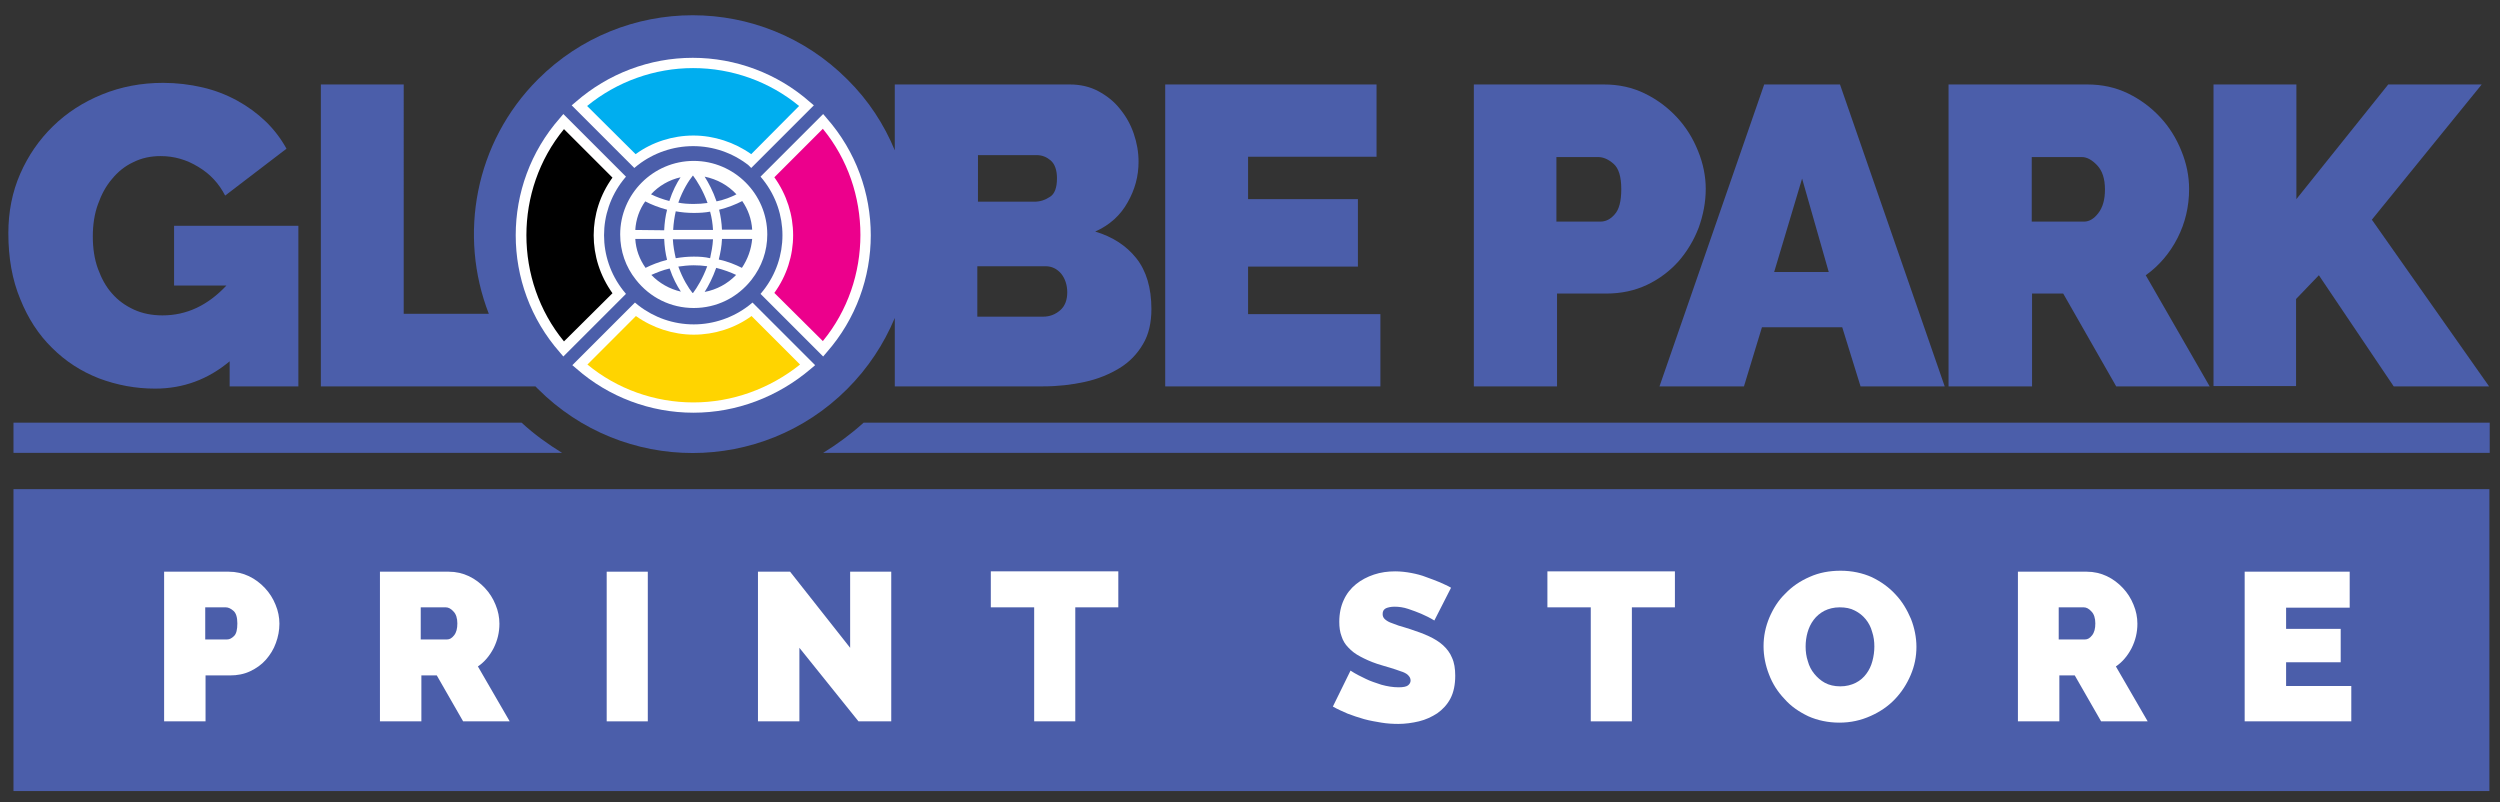
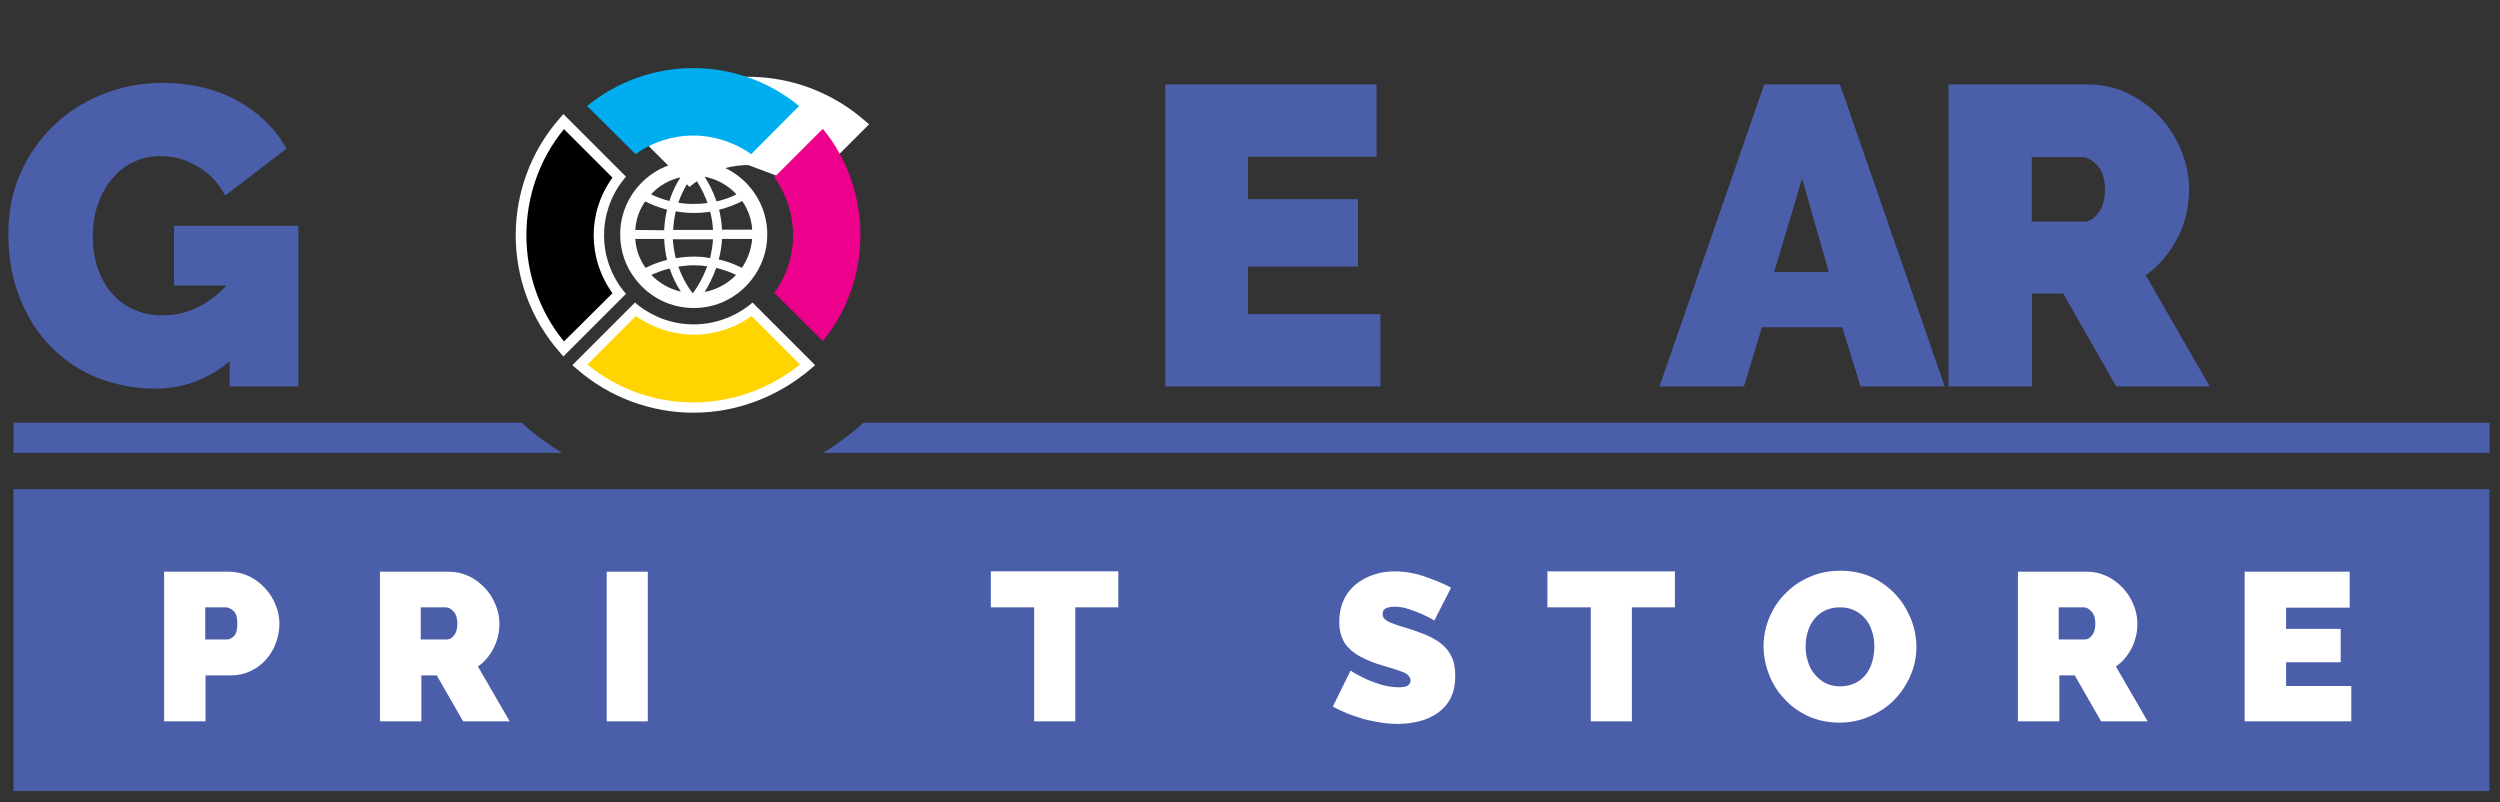
<svg xmlns="http://www.w3.org/2000/svg" version="1.1" id="Layer_1" x="0px" y="0px" width="778.4px" height="249.8px" viewBox="0 0 778.4 249.8" style="enable-background:new 0 0 778.4 249.8;" xml:space="preserve">
  <rect x="0" y="0" width="778.4" height="249.8" fill="#333333" stroke="none" />
  <style type="text/css">
	.st0{fill:#4B5EAA;}
	.st1{fill:#FFFFFF;}
	.st2{fill:#00AEEF;}
	.st3{fill:#EC008C;}
	.st4{fill:#FFD400;}
</style>
-   <path class="st0" d="M353.8,80.4c-3.1-3.9-7.4-6.7-12.8-8.3c4.5-2,7.9-5.1,10.1-9.1c2.3-4,3.4-8.2,3.4-12.6c0-3-0.5-5.9-1.5-8.8  c-1-2.9-2.4-5.4-4.3-7.7c-1.8-2.3-4.1-4.1-6.7-5.5c-2.6-1.4-5.6-2.1-8.9-2.1h-54.5v20.5c-3.3-8-8.2-15.6-14.8-22.1  c-26.6-26.6-69.7-26.6-96.3,0c-19.7,19.7-24.8,48.6-15.3,73h-26.5V26.3H99.9v94h66.8c0.3,0.3,0.5,0.5,0.8,0.8  c26.6,26.6,69.7,26.6,96.3,0c6.5-6.5,11.4-14,14.8-22.1v21.3h46.2c4.6,0,8.9-0.5,13-1.4c4.1-0.9,7.7-2.4,10.8-4.3  c3.1-1.9,5.5-4.4,7.3-7.5c1.8-3,2.6-6.7,2.6-10.9C358.5,89.6,356.9,84.3,353.8,80.4z M304.4,48.3h18.4c1.7,0,3.1,0.6,4.4,1.7  c1.2,1.1,1.9,2.9,1.9,5.5c0,2.9-0.7,4.9-2.2,5.8c-1.5,1-3.1,1.5-4.8,1.5h-17.6V48.3z M330.1,96.6c-1.5,1.3-3.2,2-5.4,2h-20.4V82.9  h21.3c1.9,0,3.5,0.8,4.8,2.3c1.2,1.5,1.9,3.5,1.9,5.8C332.3,93.4,331.6,95.3,330.1,96.6z" />
  <path class="st0" d="M4.2,131.6v9.4H175c-4.4-2.7-8.7-5.8-12.6-9.4H4.2z" />
  <path class="st0" d="M775.1,131.6H268.9c-4,3.6-8.2,6.7-12.6,9.4h518.9V131.6z" />
-   <path class="st1" d="M233,51.4c-4.9-3.8-10.9-5.9-17.2-5.9c-6.2,0-12.3,2.1-17.2,5.9l-1.1,0.9l-19.5-19.5l1.3-1.1  c10.1-8.8,23-13.7,36.4-13.7c13.4,0,26.4,4.9,36.4,13.7l1.3,1.1l-19.5,19.5L233,51.4z" />
+   <path class="st1" d="M233,51.4c-6.2,0-12.3,2.1-17.2,5.9l-1.1,0.9l-19.5-19.5l1.3-1.1  c10.1-8.8,23-13.7,36.4-13.7c13.4,0,26.4,4.9,36.4,13.7l1.3,1.1l-19.5,19.5L233,51.4z" />
  <path class="st2" d="M233.9,48c-5.2-3.7-11.6-5.8-18-5.8c-6.4,0-12.8,2-18,5.8L182.8,33c9.3-7.6,21-11.8,33-11.8  c12.1,0,23.8,4.2,33,11.8L233.9,48z" />
-   <path class="st1" d="M236.8,91.5l0.9-1.1c7.9-10.1,7.9-24.2,0-34.3l-0.9-1.1l19.5-19.5l1.1,1.3c18.3,20.8,18.3,52.1,0,72.9l-1.1,1.3  L236.8,91.5z" />
  <path class="st3" d="M241.1,91.2c7.8-10.8,7.8-25.1,0-36l15.1-15.1c15.6,19,15.6,47.1,0,66.1L241.1,91.2z" />
  <path class="st1" d="M215.9,128.5c-13.4,0-26.4-4.9-36.4-13.7l-1.3-1.1l19.5-19.5l1.1,0.9c4.9,3.8,10.9,5.9,17.2,5.9  c6.2,0,12.3-2.1,17.2-5.9l1.1-0.9l19.5,19.5l-1.3,1.1C242.2,123.6,229.3,128.5,215.9,128.5z" />
  <path class="st4" d="M215.9,125.3c-12.1,0-23.8-4.2-33-11.8l15.1-15.1c5.2,3.7,11.6,5.8,18,5.8c6.4,0,12.8-2,18-5.8l15.1,15.1  C239.6,121.1,227.9,125.3,215.9,125.3z" />
  <path class="st0" d="M71.5,112.5c-6.7,5.6-14.4,8.5-23.2,8.5c-6.1,0-11.9-1.1-17.5-3.2c-5.6-2.2-10.4-5.3-14.6-9.5  c-4.2-4.1-7.5-9.2-9.9-15.2c-2.5-6-3.7-12.8-3.7-20.5c0-6.6,1.2-12.8,3.7-18.5c2.5-5.7,5.9-10.6,10.2-14.8c4.3-4.2,9.4-7.5,15.3-9.9  c5.9-2.4,12.2-3.6,19-3.6c4.2,0,8.3,0.5,12.2,1.4c3.9,0.9,7.5,2.3,10.8,4.1c3.3,1.8,6.3,4,8.9,6.5c2.6,2.5,4.8,5.4,6.5,8.5  L70.1,60.9c-1.9-3.7-4.6-6.7-8.3-8.9c-3.7-2.3-7.6-3.4-11.8-3.4c-3.1,0-5.9,0.6-8.5,1.9c-2.6,1.2-4.8,3-6.6,5.2  c-1.9,2.2-3.3,4.8-4.4,7.9c-1.1,3-1.6,6.4-1.6,10c0,3.7,0.5,7.1,1.6,10.1c1.1,3,2.5,5.6,4.4,7.7c1.9,2.2,4.2,3.8,6.8,5  c2.6,1.2,5.6,1.8,8.9,1.8c7.5,0,14.1-3.1,19.9-9.3H54.2V70.3h38.7v50H71.5V112.5z" />
  <path class="st0" d="M429.8,97.8v22.5h-67v-94h65.8v22.5h-40v13.2h34.2V83h-34.2v14.8H429.8z" />
-   <path class="st0" d="M458.9,120.3v-94h40.5c4.6,0,8.8,0.9,12.7,2.8c3.9,1.9,7.2,4.4,10,7.4c2.8,3,5,6.5,6.6,10.5  c1.6,3.9,2.4,7.9,2.4,11.8c0,4.2-0.8,8.2-2.2,12.1c-1.5,3.9-3.6,7.4-6.3,10.5c-2.7,3-6,5.5-9.8,7.3c-3.8,1.8-8.1,2.7-12.6,2.7h-15.4  v28.9H458.9z M484.7,69h13.6c1.6,0,3.1-0.7,4.4-2.2c1.4-1.5,2.1-4.1,2.1-7.9c0-3.9-0.8-6.5-2.4-7.9c-1.6-1.4-3.2-2.1-4.8-2.1h-13V69  z" />
  <path class="st0" d="M549.3,26.3h23.6l32.6,94h-26.2l-5.7-18.4h-25l-5.6,18.4h-26.3L549.3,26.3z M569.4,84.7l-8.3-29.1l-8.7,29.1  H569.4z" />
  <path class="st0" d="M606.7,120.3v-94h43.2c4.6,0,8.8,0.9,12.7,2.8c3.9,1.9,7.2,4.4,10,7.4c2.8,3,5,6.5,6.6,10.5  c1.6,3.9,2.4,7.9,2.4,11.8c0,5.5-1.2,10.6-3.6,15.3c-2.4,4.7-5.7,8.6-9.9,11.6l19.9,34.6h-29.1l-16.5-28.9h-9.7v28.9H606.7z   M632.6,69h16.3c1.6,0,3.1-0.9,4.4-2.6c1.4-1.8,2.1-4.2,2.1-7.4c0-3.3-0.8-5.8-2.4-7.5c-1.6-1.7-3.2-2.6-4.8-2.6h-15.6V69z" />
-   <path class="st0" d="M689.2,120.3v-94H715v35.7l28.6-35.7h29.1l-34.2,42.1l36.5,51.9h-29.7l-23.3-34.6l-7.1,7.4v27.1H689.2z" />
  <path class="st1" d="M216,50.1c-12.6,0-22.9,10.3-22.9,22.9c0,5.2,1.7,10.1,4.9,14.1c4.4,5.6,10.9,8.8,18,8.8c7.1,0,13.6-3.2,18-8.8  c3.2-4.1,4.9-8.9,4.9-14.1C238.9,60.4,228.6,50.1,216,50.1z M224.8,71.6c-0.1-2.2-0.4-4.3-0.9-6.3c2.8-0.7,5.3-1.7,7.2-2.7  c1.8,2.6,2.9,5.6,3.1,8.9H224.8z M215.8,91.2c-0.1,0-0.1,0-0.2,0c-1.2-1.5-3-4.3-4.4-8.2c1.5-0.2,3.1-0.4,4.8-0.4  c1.5,0,2.9,0.1,4.2,0.3C218.8,86.7,217,89.6,215.8,91.2z M216,79.9c-2,0-3.8,0.2-5.6,0.5c-0.4-1.8-0.8-3.8-0.9-5.9H222  c-0.1,2.1-0.5,4-0.9,5.9C219.5,80,217.8,79.9,216,79.9z M197.8,71.6c0.2-3.3,1.3-6.4,3.1-8.9c1.9,1,4.2,1.9,6.8,2.6  c-0.5,1.9-0.8,4.1-0.9,6.4L197.8,71.6L197.8,71.6z M209.6,71.6c0.1-2.1,0.4-4,0.8-5.8c1.7,0.3,3.6,0.5,5.6,0.5  c1.8,0,3.5-0.1,5.1-0.4c0.5,1.8,0.8,3.7,0.9,5.7L209.6,71.6L209.6,71.6z M215.8,54.7c1.2,1.6,3.1,4.6,4.5,8.5  c-1.4,0.2-2.8,0.3-4.3,0.3c-1.7,0-3.3-0.1-4.8-0.4c1.4-4,3.3-6.9,4.5-8.4C215.7,54.7,215.8,54.7,215.8,54.7z M229.3,60.5  c-1.7,0.9-3.8,1.7-6.2,2.2c-1.1-3.2-2.5-5.8-3.7-7.7C223.3,55.8,226.7,57.7,229.3,60.5z M211.9,55.2c-1.2,1.8-2.5,4.3-3.5,7.4  c-2.2-0.6-4.1-1.3-5.7-2.1C205.1,57.9,208.3,56,211.9,55.2z M197.8,74.4h9c0.1,2.4,0.4,4.5,0.9,6.5c-2.7,0.7-4.9,1.6-6.7,2.5  C199.1,80.7,198,77.7,197.8,74.4z M202.8,85.6c1.6-0.7,3.5-1.5,5.7-2c1,3,2.3,5.4,3.5,7.2C208.5,90,205.3,88.2,202.8,85.6z   M219.4,90.9c1.2-1.9,2.5-4.4,3.6-7.5c2.4,0.6,4.5,1.4,6.2,2.2C226.5,88.4,223.1,90.2,219.4,90.9z M231,83.4c-2-1-4.4-2-7.2-2.6  c0.5-2,0.9-4.1,1-6.4h9.4C233.9,77.7,232.8,80.7,231,83.4z" />
  <rect x="4.2" y="152.3" class="st0" width="770.9" height="94" />
  <g>
    <path class="st1" d="M51.1,224.6v-46.6h20.1c2.3,0,4.4,0.5,6.3,1.4c1.9,0.9,3.6,2.2,5,3.7c1.4,1.5,2.5,3.2,3.3,5.2   c0.8,1.9,1.2,3.9,1.2,5.9c0,2.1-0.4,4.1-1.1,6c-0.7,2-1.8,3.7-3.1,5.2c-1.3,1.5-3,2.7-4.9,3.6c-1.9,0.9-4,1.3-6.3,1.3h-7.6v14.3   H51.1z M63.9,199.1h6.8c0.8,0,1.5-0.4,2.2-1.1c0.7-0.7,1-2,1-3.9c0-1.9-0.4-3.2-1.2-3.9c-0.8-0.7-1.6-1.1-2.4-1.1h-6.4V199.1z" />
    <path class="st1" d="M118.3,224.6v-46.6h21.4c2.3,0,4.4,0.5,6.3,1.4c1.9,0.9,3.6,2.2,5,3.7c1.4,1.5,2.5,3.2,3.3,5.2   c0.8,1.9,1.2,3.9,1.2,5.9c0,2.7-0.6,5.2-1.8,7.6c-1.2,2.3-2.8,4.3-4.9,5.7l9.9,17.1h-14.5l-8.2-14.3h-4.8v14.3H118.3z M131.1,199.1   h8.1c0.8,0,1.5-0.4,2.2-1.3c0.7-0.9,1-2.1,1-3.7c0-1.6-0.4-2.9-1.2-3.7c-0.8-0.9-1.6-1.3-2.4-1.3h-7.8V199.1z" />
    <path class="st1" d="M188.9,224.6v-46.6h12.8v46.6H188.9z" />
-     <path class="st1" d="M248.9,201.7v22.9H236v-46.6h10l18.7,23.7v-23.7h12.8v46.6h-10.2L248.9,201.7z" />
    <path class="st1" d="M348.2,189.1h-13.4v35.5H322v-35.5h-13.5v-11.2h39.7V189.1z" />
    <path class="st1" d="M446.6,193.2c-1.3-0.8-2.7-1.5-4.1-2.1c-1.2-0.5-2.5-1-4-1.5c-1.5-0.5-2.9-0.7-4.3-0.7c-1.1,0-2,0.2-2.7,0.5   c-0.7,0.4-1,0.9-1,1.8c0,0.6,0.2,1.1,0.6,1.5c0.4,0.4,1,0.8,1.7,1.1c0.7,0.3,1.7,0.6,2.7,1c1.1,0.3,2.3,0.7,3.6,1.1   c2.1,0.7,4.1,1.4,5.8,2.2c1.7,0.8,3.2,1.7,4.4,2.8c1.2,1.1,2.2,2.4,2.8,3.9c0.7,1.5,1,3.4,1,5.6c0,2.8-0.5,5.2-1.5,7.1   c-1,1.9-2.4,3.4-4.1,4.6c-1.7,1.1-3.6,2-5.7,2.5c-2.1,0.5-4.3,0.8-6.4,0.8c-1.7,0-3.5-0.1-5.3-0.4c-1.8-0.3-3.6-0.6-5.4-1.1   c-1.8-0.5-3.5-1.1-5.1-1.7c-1.6-0.7-3.2-1.4-4.6-2.2l5.5-11.2c1.5,1,3.1,1.8,4.8,2.6c1.4,0.7,3,1.2,4.8,1.8   c1.8,0.5,3.6,0.8,5.4,0.8c1.4,0,2.4-0.2,2.9-0.6c0.5-0.4,0.8-0.9,0.8-1.5c0-0.7-0.3-1.2-0.8-1.7c-0.5-0.5-1.3-0.9-2.3-1.2   c-1-0.4-2.1-0.7-3.3-1.1c-1.2-0.3-2.6-0.8-4-1.2c-2.1-0.7-3.8-1.5-5.3-2.3c-1.5-0.8-2.7-1.7-3.7-2.8c-1-1-1.7-2.2-2.1-3.5   c-0.5-1.3-0.7-2.8-0.7-4.5c0-2.6,0.5-4.9,1.4-6.8c0.9-2,2.2-3.6,3.8-4.9c1.6-1.3,3.5-2.3,5.6-3c2.1-0.7,4.3-1,6.6-1   c1.7,0,3.4,0.2,5,0.5c1.6,0.3,3.2,0.7,4.7,1.3c1.5,0.5,2.9,1.1,4.2,1.6c1.3,0.6,2.5,1.1,3.5,1.7L446.6,193.2z" />
    <path class="st1" d="M521.5,189.1h-13.4v35.5h-12.8v-35.5h-13.5v-11.2h39.7V189.1z" />
    <path class="st1" d="M572.7,225c-3.5,0-6.8-0.7-9.7-2c-2.9-1.4-5.4-3.1-7.4-5.4c-2.1-2.2-3.7-4.7-4.8-7.6c-1.1-2.8-1.7-5.8-1.7-8.8   c0-3.1,0.6-6,1.8-8.9c1.2-2.8,2.8-5.4,5-7.5c2.1-2.2,4.6-3.9,7.6-5.2c2.9-1.3,6.1-1.9,9.6-1.9c3.5,0,6.8,0.7,9.7,2   c2.9,1.4,5.4,3.2,7.4,5.4c2.1,2.2,3.6,4.8,4.8,7.6c1.1,2.8,1.7,5.8,1.7,8.7c0,3.1-0.6,6-1.8,8.8c-1.2,2.8-2.8,5.3-4.9,7.5   c-2.1,2.2-4.6,3.9-7.5,5.2C579.4,224.3,576.2,225,572.7,225z M562.2,201.3c0,1.6,0.2,3.1,0.7,4.6c0.4,1.5,1.1,2.8,2,3.9   c0.9,1.1,2,2.1,3.3,2.8c1.3,0.7,2.9,1.1,4.8,1.1c1.8,0,3.4-0.4,4.8-1.1c1.4-0.7,2.5-1.7,3.3-2.8c0.9-1.2,1.5-2.5,1.9-4   c0.4-1.5,0.6-3,0.6-4.5c0-1.6-0.2-3.1-0.7-4.6c-0.4-1.5-1.1-2.8-2-3.9c-0.9-1.1-2-2-3.4-2.7c-1.3-0.7-2.9-1-4.7-1   c-1.8,0-3.4,0.4-4.8,1.1c-1.3,0.7-2.4,1.6-3.3,2.8c-0.9,1.2-1.5,2.5-1.9,3.9C562.4,198.3,562.2,199.8,562.2,201.3z" />
    <path class="st1" d="M628.3,224.6v-46.6h21.4c2.3,0,4.4,0.5,6.3,1.4c1.9,0.9,3.6,2.2,5,3.7c1.4,1.5,2.5,3.2,3.3,5.2   c0.8,1.9,1.2,3.9,1.2,5.9c0,2.7-0.6,5.2-1.8,7.6c-1.2,2.3-2.8,4.3-4.9,5.7l9.9,17.1h-14.5l-8.2-14.3h-4.8v14.3H628.3z M641.1,199.1   h8.1c0.8,0,1.5-0.4,2.2-1.3c0.7-0.9,1-2.1,1-3.7c0-1.6-0.4-2.9-1.2-3.7c-0.8-0.9-1.6-1.3-2.4-1.3h-7.8V199.1z" />
    <path class="st1" d="M732.1,213.4v11.2h-33.2v-46.6h32.7v11.2h-19.8v6.6h17v10.4h-17v7.4H732.1z" />
  </g>
  <path class="st1" d="M174.3,109.7c-18.3-20.8-18.3-52.1,0-72.9l1.1-1.3L194.9,55l-0.9,1.1c-7.9,10.1-7.9,24.2,0,34.3l0.9,1.1  l-19.5,19.5L174.3,109.7z" />
  <path d="M175.6,106.3c-15.6-19-15.6-47.1,0-66.1l15.1,15.1c-7.8,10.8-7.8,25.1,0,36L175.6,106.3z" />
</svg>